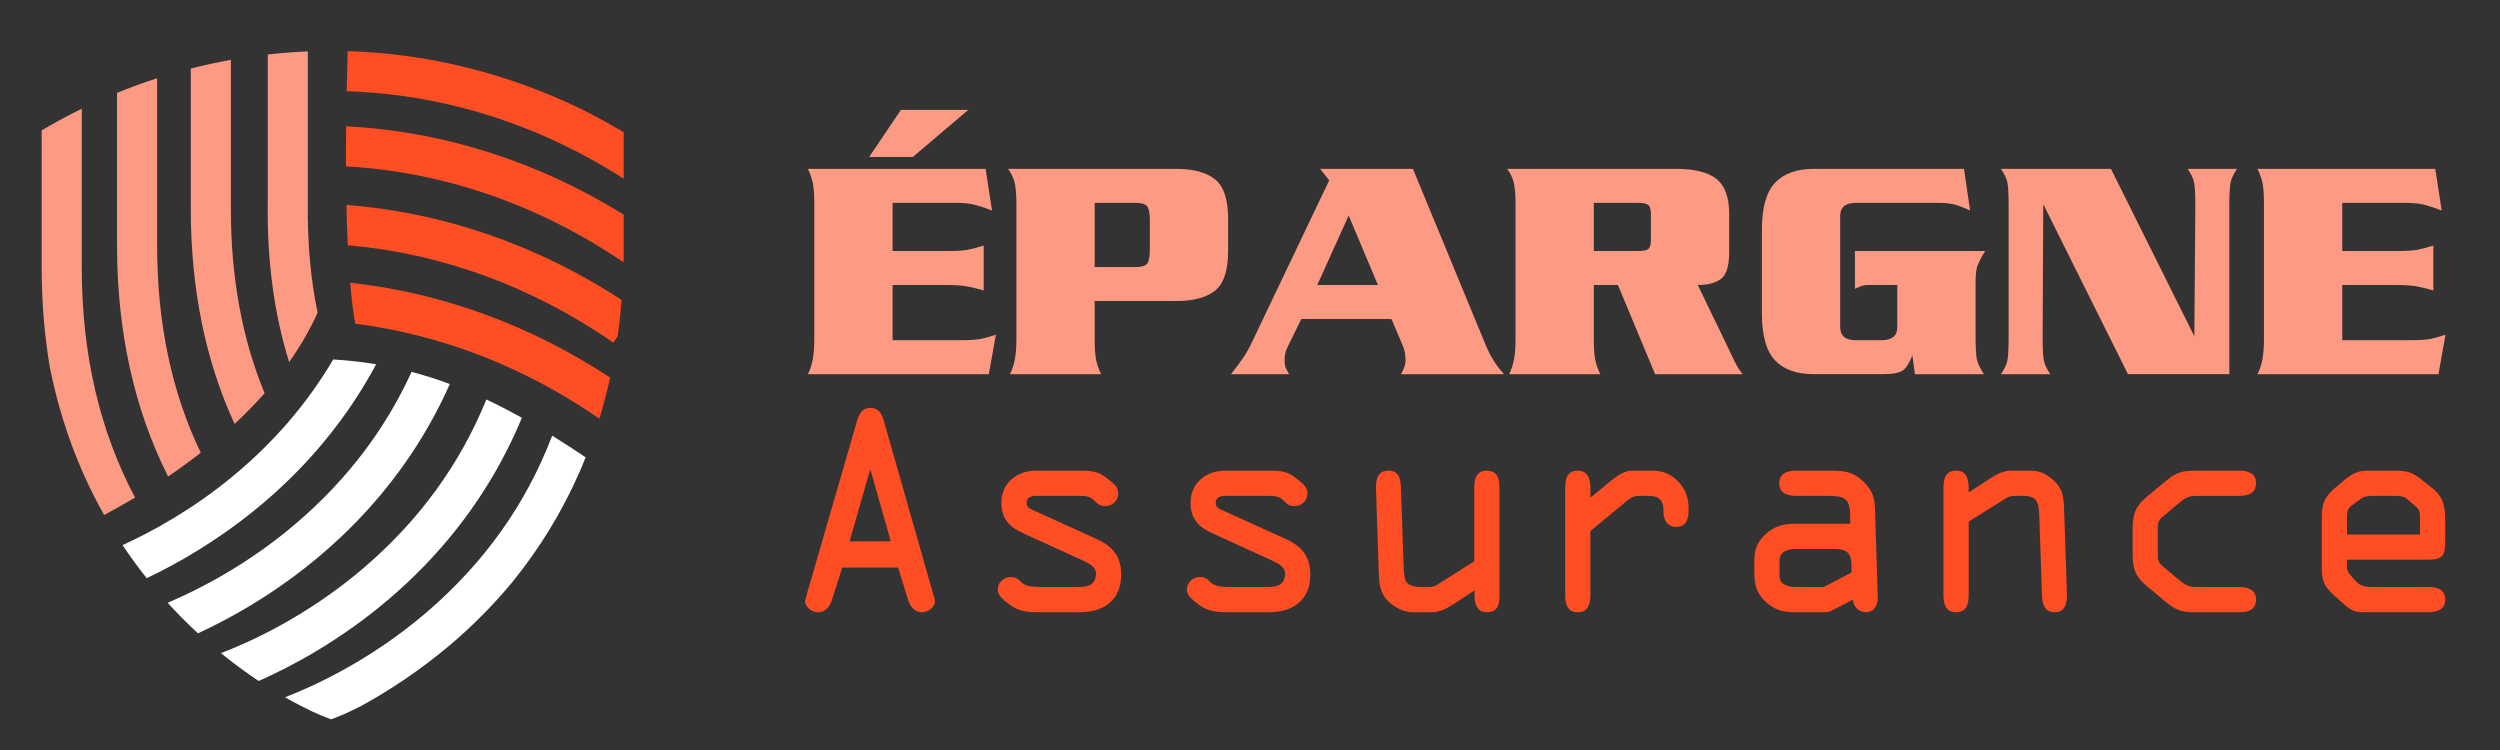
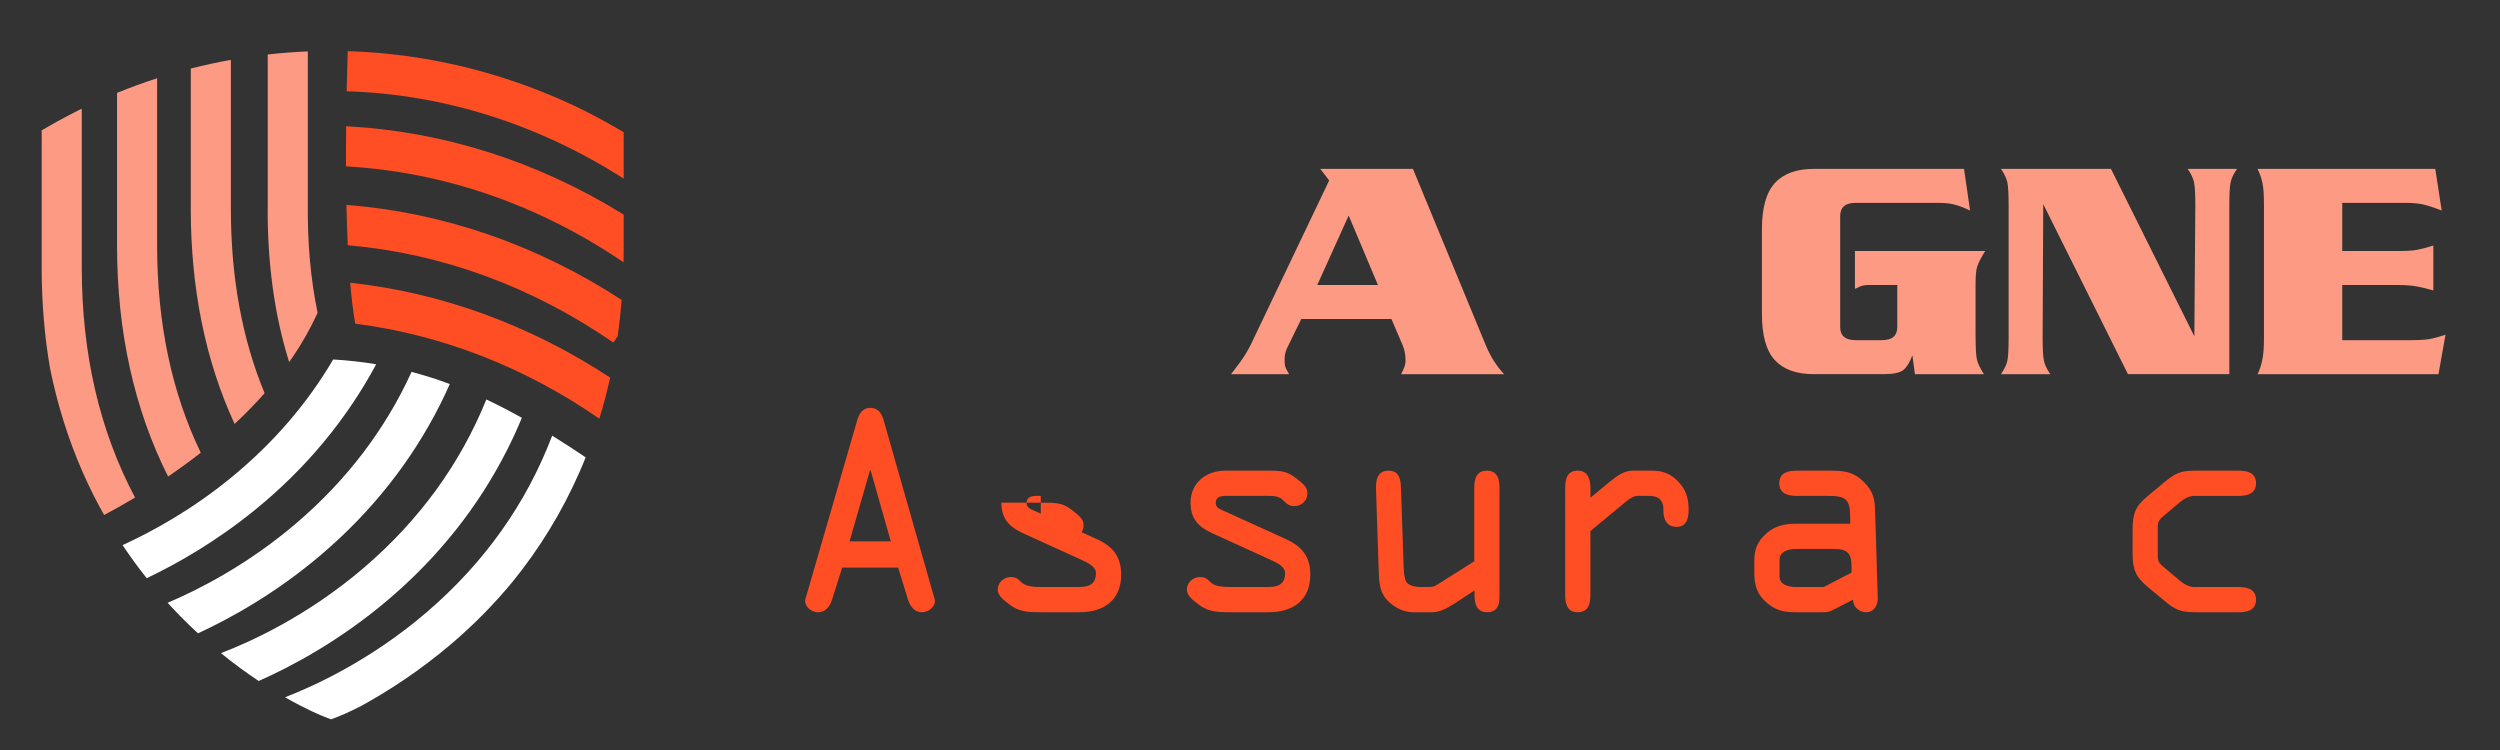
<svg xmlns="http://www.w3.org/2000/svg" version="1.1" id="Calque_1" x="0px" y="0px" width="200px" height="60px" viewBox="0 0 200 60" enable-background="new 0 0 200 60" xml:space="preserve">
  <rect x="0" y="0" width="200" height="60" fill="#333333" stroke="none" />
  <g>
    <path fill="#FF4D24" d="M68.552,33.704c0.167-0.567,0.399-1.072,1.072-1.072c0.693,0,0.945,0.525,1.092,1.072l4.055,14.225   c0.147,0.504-0.42,1.051-1.008,1.051c-0.651,0-0.988-0.547-1.135-1.051l-0.777-2.521h-4.476l-0.798,2.521   c-0.147,0.504-0.483,1.051-1.134,1.051c-0.588,0-1.156-0.547-1.009-1.051L68.552,33.704z M69.645,37.611h-0.042l-1.639,5.694h3.299   L69.645,37.611z" />
-     <path fill="#FF4D24" d="M83.264,39.671c-0.42,0-1.135-0.084-1.135,0.568c0,0.335,0.252,0.462,0.546,0.587l5.043,2.291   c1.303,0.589,1.975,1.408,1.975,2.857c0,2.038-1.387,3.005-3.32,3.005h-3.11c-1.05,0-1.765-0.043-2.521-0.631   c-0.379-0.295-0.925-0.672-0.925-1.176c0-0.567,0.484-1.01,1.051-1.01c0.315,0,0.546,0.105,0.777,0.357   c0.357,0.399,0.988,0.441,1.618,0.441h2.732c0.714,0,1.681,0.063,1.681-1.113c0-0.484-0.589-0.798-1.051-1.009l-4.749-2.165   c-1.114-0.504-1.765-1.154-1.765-2.457c0-1.597,1.261-2.564,2.774-2.564h3.446c1.114,0,1.576,0.063,2.333,0.694   c0.378,0.314,0.798,0.566,0.798,1.134s-0.484,1.01-1.03,1.01c-0.378,0-0.609-0.148-0.861-0.421   c-0.336-0.357-0.693-0.399-1.24-0.399H83.264z" />
+     <path fill="#FF4D24" d="M83.264,39.671c-0.42,0-1.135-0.084-1.135,0.568c0,0.335,0.252,0.462,0.546,0.587l5.043,2.291   c1.303,0.589,1.975,1.408,1.975,2.857c0,2.038-1.387,3.005-3.32,3.005h-3.11c-1.05,0-1.765-0.043-2.521-0.631   c-0.379-0.295-0.925-0.672-0.925-1.176c0-0.567,0.484-1.01,1.051-1.01c0.315,0,0.546,0.105,0.777,0.357   c0.357,0.399,0.988,0.441,1.618,0.441h2.732c0.714,0,1.681,0.063,1.681-1.113c0-0.484-0.589-0.798-1.051-1.009l-4.749-2.165   c-1.114-0.504-1.765-1.154-1.765-2.457h3.446c1.114,0,1.576,0.063,2.333,0.694   c0.378,0.314,0.798,0.566,0.798,1.134s-0.484,1.01-1.03,1.01c-0.378,0-0.609-0.148-0.861-0.421   c-0.336-0.357-0.693-0.399-1.24-0.399H83.264z" />
    <path fill="#FF4D24" d="M98.396,39.671c-0.42,0-1.135-0.084-1.135,0.568c0,0.335,0.252,0.462,0.546,0.587l5.043,2.291   c1.302,0.589,1.975,1.408,1.975,2.857c0,2.038-1.387,3.005-3.32,3.005h-3.109c-1.05,0-1.765-0.043-2.521-0.631   c-0.379-0.295-0.925-0.672-0.925-1.176c0-0.567,0.484-1.01,1.051-1.01c0.315,0,0.546,0.105,0.777,0.357   c0.357,0.399,0.988,0.441,1.618,0.441h2.731c0.715,0,1.682,0.063,1.682-1.113c0-0.484-0.589-0.798-1.051-1.009l-4.749-2.165   c-1.114-0.504-1.765-1.154-1.765-2.457c0-1.597,1.261-2.564,2.774-2.564h3.445c1.113,0,1.575,0.063,2.333,0.694   c0.377,0.314,0.798,0.566,0.798,1.134s-0.483,1.01-1.03,1.01c-0.377,0-0.608-0.148-0.86-0.421c-0.337-0.357-0.694-0.399-1.24-0.399   H98.396z" />
    <path fill="#FF4D24" d="M119.957,47.487c0,0.463,0.084,1.492-0.987,1.492c-0.861,0-1.01-0.715-1.01-1.408v-0.337l-1.638,1.073   c-0.651,0.419-1.198,0.672-1.744,0.672h-1.491c-0.567,0-1.198-0.168-1.87-0.735c-0.904-0.777-0.883-1.639-0.925-2.731l-0.21-6.347   c-0.021-0.735,0.083-1.513,1.008-1.513c0.862,0,0.967,0.735,0.987,1.388l0.211,6.198c0.021,0.462,0.041,1.008,0.21,1.303   c0.168,0.294,0.693,0.42,1.176,0.42h0.673c0.231,0,0.441-0.063,0.631-0.189l2.963-1.87v-5.861c0-0.693,0.146-1.388,1.008-1.388   c0.862,0,1.009,0.694,1.009,1.388V47.487z" />
    <path fill="#FF4D24" d="M125.214,39.146c0-0.736,0.084-1.493,1.008-1.493c0.8,0,1.01,0.673,1.01,1.345v0.82l1.575-1.303   c0.567-0.462,1.156-0.862,1.786-0.862h1.618c0.777,0,1.429,0.253,1.975,0.799c0.672,0.673,0.904,1.366,0.904,2.291   c0,0.692-0.127,1.407-0.988,1.407c-0.735,0-1.029-0.588-1.029-1.24c0-0.336,0-0.588-0.21-0.882   c-0.252-0.357-0.735-0.357-1.219-0.357h-0.588c-0.379,0-0.651,0.189-1.01,0.483l-2.814,2.332v5.105c0,0.694-0.147,1.388-1.01,1.388   c-0.86,0-1.008-0.693-1.008-1.388V39.146z" />
    <path fill="#FF4D24" d="M143.729,39.671c-0.588,0-1.387-0.126-1.387-1.009c0-0.86,0.714-1.009,1.387-1.009h2.773   c1.051,0,1.808,0.105,2.606,0.904c0.777,0.777,0.881,1.387,0.902,2.396l0.211,6.849c0.021,0.589-0.273,1.178-0.946,1.178   c-0.525,0-1.05-0.441-1.029-1.009l-1.387,0.714c-0.567,0.295-0.589,0.295-1.239,0.295h-1.934c-0.903,0-1.555-0.105-2.291-0.715   c-0.84-0.693-1.05-1.429-1.05-2.479v-0.883c0-0.966,0.23-1.575,0.988-2.247c0.692-0.609,1.47-0.758,2.353-0.758h4.329v-0.462   c0-1.512-0.337-1.765-1.787-1.765H143.729z M143.708,43.915c-0.547,0-1.345,0.147-1.345,0.883v1.345   c0,0.672,0.819,0.819,1.303,0.819h2.228l2.227-1.155v-0.442c0-1.112-0.315-1.449-1.429-1.449H143.708z" />
-     <path fill="#FF4D24" d="M157.495,41.73v5.861c0,0.694-0.147,1.388-1.01,1.388c-0.86,0-1.008-0.693-1.008-1.388v-8.445   c0-0.736,0.084-1.493,1.008-1.493c0.904,0,1.01,0.757,1.01,1.472v0.231v0.042l1.639-1.072c0.525-0.336,1.093-0.673,1.743-0.673   h1.493c0.777,0,1.26,0.21,1.87,0.735c0.902,0.777,0.86,1.64,0.902,2.731l0.211,6.347c0.021,0.714-0.084,1.513-0.988,1.513   c-0.819,0-0.987-0.693-1.008-1.366l-0.21-6.22c-0.042-1.239-0.147-1.723-1.366-1.723h-0.673c-0.21,0-0.42,0.063-0.63,0.189   L157.495,41.73z" />
    <path fill="#FF4D24" d="M170.609,42.34c0-1.24,0.23-1.849,1.198-2.647l1.491-1.24c0.946-0.777,1.429-0.799,2.606-0.799h3.193   c0.672,0,1.387,0.148,1.387,1.009c0,0.883-0.8,1.009-1.387,1.009h-3.552c-0.399,0-0.798,0.21-1.155,0.505l-1.219,1.029   c-0.315,0.252-0.546,0.462-0.546,0.861v2.5c0,0.399,0.23,0.609,0.546,0.861l1.219,1.029c0.357,0.295,0.756,0.505,1.155,0.505h3.552   c0.587,0,1.387,0.126,1.387,1.009c0,0.861-0.715,1.009-1.387,1.009h-3.193c-1.178,0-1.66-0.021-2.606-0.799l-1.491-1.239   c-0.968-0.799-1.198-1.408-1.198-2.648V42.34z" />
-     <path fill="#FF4D24" d="M189.438,48.979c-0.839,0-1.176,0-1.807-0.547l-0.861-0.756c-0.799-0.715-1.029-1.177-1.029-2.27v-3.887   c0-1.072,0.147-1.702,0.988-2.417l0.714-0.609c0.945-0.819,1.408-0.841,2.228-0.841h1.849c0.987,0,1.449,0.105,2.227,0.735   l0.819,0.652c0.926,0.734,1.052,1.512,1.052,2.626v1.618c0,1.155-0.189,1.492-1.387,1.492h-6.472v0.672   c0,0.188,0.146,0.44,0.294,0.588l0.504,0.547c0.273,0.294,0.672,0.378,1.346,0.378h4.328c0.672,0,1.387,0.147,1.387,1.009   c0,0.882-0.799,1.009-1.387,1.009H189.438z M187.759,42.76h5.841v-1.219c0-0.378,0.021-0.693-0.252-0.945l-0.777-0.672   c-0.252-0.231-0.651-0.253-0.967-0.253h-1.701c-0.379,0-0.694,0-1.03,0.231l-0.693,0.504c-0.252,0.189-0.42,0.337-0.42,0.924V42.76   z" />
  </g>
  <path fill="#FD9A83" d="M4,29.45c-0.442-2.571-0.665-5.246-0.665-8.018V10.428l0.545-0.314c0.872-0.503,1.76-0.976,2.662-1.418  v12.737c0,6.892,1.431,13.032,4.261,18.372c-0.848,0.506-1.677,0.97-2.473,1.396c-0.624-1.104-1.194-2.242-1.708-3.412  C5.465,35.159,4.591,32.373,4,29.45z M9.363,19.636c0,6.889,1.374,13.105,4.084,18.485c0.873-0.595,1.75-1.228,2.614-1.903  c-2.321-4.807-3.492-10.345-3.492-16.582V6.26C11.487,6.609,10.417,7,9.363,7.43V19.636z M15.263,16.728  c0,6.377,1.178,12.149,3.504,17.187c0.834-0.776,1.64-1.597,2.401-2.46c-1.794-4.331-2.698-9.248-2.698-14.727V4.788  c-1.078,0.193-2.147,0.426-3.207,0.697V16.728z M21.419,16.227c-0.059,4.655,0.516,8.918,1.713,12.742  c0.873-1.24,1.644-2.557,2.275-3.95c-0.559-2.697-0.821-5.618-0.781-8.762V4.113c-1.073,0.044-2.142,0.125-3.207,0.246V16.227z" />
  <path fill="#FFFFFF" d="M41.009,46.537c2.164-2.662,3.955-5.594,5.342-8.749c0.175-0.395,0.34-0.798,0.502-1.201  c-0.898-0.604-1.789-1.183-2.678-1.733C42.1,40.3,38.743,45.029,34.123,48.988c-4.515,3.871-9.086,5.932-11.321,6.793  c1.801,1.031,3.001,1.502,3.107,1.542l0.578,0.224l0.578-0.224c0.079-0.03,0.752-0.294,1.824-0.844  c2.18-1.196,4.692-2.818,7.214-4.964C37.906,49.98,39.543,48.315,41.009,46.537z M31.1,47.938c4.004-3.409,7.196-7.438,9.487-11.979  c0.418-0.827,0.805-1.673,1.162-2.536c-0.941-0.524-1.885-1.015-2.84-1.466c-2.093,5.162-5.36,9.659-9.79,13.456  c-4.599,3.94-9.258,6.008-11.445,6.837c1.062,0.864,2.083,1.605,3.023,2.229C23.352,53.305,27.216,51.246,31.1,47.938z   M25.713,44.36c4.003-3.408,7.195-7.438,9.486-11.977c0.275-0.547,0.538-1.101,0.786-1.661c-0.998-0.371-2.015-0.697-3.058-0.972  c-2.097,4.59-5.164,8.63-9.196,12.083c-3.919,3.358-7.881,5.356-10.32,6.39c0.336,0.367,0.678,0.732,1.029,1.089  c0.467,0.475,0.935,0.926,1.399,1.354C18.464,49.455,22.081,47.453,25.713,44.36z M30.094,29.142  c-1.11-0.186-2.254-0.316-3.438-0.384c-2.089,3.553-4.82,6.717-8.19,9.472c-3.128,2.561-6.263,4.282-8.659,5.379  c0.604,0.907,1.248,1.791,1.93,2.647c2.474-1.177,5.548-2.935,8.651-5.455C24.439,37.512,27.704,33.588,30.094,29.142z" />
  <path fill="#FF4D24" d="M27.734,7.301c7.748,0.234,15.353,2.633,22.161,6.992v-3.716l-0.802-0.463c-1.039-0.6-2.1-1.156-3.181-1.669  c-5.332-2.491-10.996-3.947-16.755-4.291c-0.032-0.003-0.064-0.004-0.096-0.006c-0.235-0.014-0.47-0.025-0.705-0.035  c-0.065-0.002-0.131-0.005-0.197-0.007c-0.114-0.004-0.229-0.007-0.343-0.01C27.786,5.119,27.758,6.195,27.734,7.301z M27.678,13.31  c7.801,0.434,15.425,3.064,22.205,7.675c0.006-0.341,0.012-0.683,0.012-1.026v-2.79c-6.854-4.25-14.446-6.667-22.204-7.069  C27.679,11.164,27.674,12.24,27.678,13.31z M27.714,16.393c0.023,1.106,0.058,2.189,0.105,3.227  c7.477,0.643,14.759,3.301,21.25,7.787l0.341-0.494c0.138-0.959,0.244-1.933,0.322-2.918C42.965,19.584,35.437,16.989,27.714,16.393  z M28.014,22.617c0.104,1.221,0.238,2.328,0.405,3.278c6.871,0.876,13.537,3.457,19.528,7.598c0.33-1.074,0.619-2.169,0.866-3.283  C42.406,25.997,35.313,23.415,28.014,22.617z" />
  <g>
-     <path fill="#FD9A83" d="M76.847,27.214c0.684,0,1.197-0.03,1.54-0.09c0.342-0.06,0.77-0.175,1.283-0.347l-0.564,3.157H64.631   c0.171-0.342,0.299-0.727,0.385-1.155c0.085-0.427,0.128-0.983,0.128-1.668V16.333c0-0.753-0.039-1.313-0.116-1.681   c-0.077-0.368-0.21-0.749-0.397-1.142h14.217l0.513,3.336c-0.41-0.168-0.83-0.313-1.257-0.434   c-0.428-0.121-0.958-0.182-1.591-0.182h-5.107v3.85h4.466c0.667,0,1.167-0.03,1.501-0.09c0.333-0.06,0.774-0.175,1.322-0.346v3.593   c-0.394-0.119-0.809-0.222-1.245-0.308c-0.437-0.085-0.962-0.128-1.578-0.128h-4.466v4.415H76.847z M69.533,12.56l2.54-3.772h5.39   l-4.44,3.772H69.533z" />
-     <path fill="#FD9A83" d="M87.574,27.111c0,0.753,0.039,1.313,0.116,1.681c0.077,0.368,0.209,0.749,0.397,1.142h-7.288   c0.171-0.342,0.299-0.727,0.385-1.155c0.085-0.427,0.128-0.983,0.128-1.668V16.333c0-0.753-0.047-1.326-0.141-1.72   c-0.094-0.394-0.27-0.761-0.526-1.104h13.447c1.369,0,2.404,0.278,3.105,0.834c0.702,0.556,1.053,1.612,1.053,3.169v2.566   c0,1.557-0.346,2.614-1.04,3.169c-0.693,0.556-1.732,0.834-3.118,0.834h-6.519V27.111z M87.574,21.363h3.285   c0.462,0,0.766-0.09,0.911-0.27c0.145-0.18,0.218-0.56,0.218-1.142v-2.31c0-0.582-0.073-0.962-0.218-1.142   c-0.146-0.18-0.449-0.27-0.911-0.27h-3.285V21.363z" />
    <path fill="#FD9A83" d="M104.102,25.521l-1.104,2.258c-0.153,0.308-0.231,0.633-0.231,0.975c0,0.274,0.017,0.467,0.052,0.578   c0.034,0.112,0.137,0.313,0.308,0.603h-4.645c0.497-0.633,0.864-1.137,1.104-1.514c0.239-0.376,0.496-0.864,0.77-1.463   l5.979-12.524l-0.717-0.923h7.417l5.852,14.166c0.358,0.856,0.837,1.608,1.437,2.258h-8.237c0.137-0.257,0.229-0.466,0.282-0.628   c0.051-0.163,0.076-0.312,0.076-0.449c0-0.462-0.076-0.873-0.23-1.232l-0.898-2.104H104.102z M110.235,22.8l-2.341-5.557   l-2.513,5.557H110.235z" />
-     <path fill="#FD9A83" d="M127.506,22.8v4.312c0,0.753,0.04,1.313,0.115,1.681c0.078,0.368,0.209,0.749,0.399,1.142h-7.29   c0.171-0.342,0.299-0.727,0.386-1.155c0.084-0.427,0.129-0.983,0.129-1.668V16.333c0-0.753-0.049-1.326-0.142-1.72   c-0.095-0.394-0.271-0.761-0.527-1.104h13.5c1.487,0,2.569,0.27,3.246,0.808c0.676,0.539,1.013,1.476,1.013,2.81v3.029   c0,1.095-0.213,1.809-0.641,2.143c-0.429,0.334-1.053,0.5-1.874,0.5l2.234,4.62c0.222,0.479,0.447,0.954,0.68,1.424   c0.229,0.47,0.457,0.833,0.679,1.09h-7.005l-2.977-7.134H127.506z M127.506,20.08h3.541c0.412,0,0.686-0.055,0.823-0.167   c0.135-0.111,0.204-0.363,0.204-0.757v-2.002c0-0.376-0.069-0.625-0.204-0.744c-0.138-0.12-0.411-0.18-0.823-0.18h-3.541V20.08z" />
    <path fill="#FD9A83" d="M158.815,20.08c-0.342,0.547-0.555,0.967-0.642,1.257c-0.086,0.291-0.128,0.728-0.128,1.309v4.055   c0,1.044,0.033,1.724,0.103,2.04c0.068,0.317,0.258,0.715,0.565,1.193h-5.518l-0.205-1.514c-0.206,0.564-0.445,0.958-0.719,1.18   c-0.274,0.223-0.813,0.333-1.618,0.333h-5.544c-1.384,0-2.424-0.372-3.117-1.116c-0.692-0.744-1.038-1.98-1.038-3.708v-6.775   c0-1.71,0.346-2.942,1.038-3.695c0.693-0.753,1.733-1.129,3.117-1.129h12.012l0.487,3.336c-0.393-0.193-0.774-0.344-1.142-0.453   s-0.825-0.163-1.373-0.163h-6.647c-0.82,0-1.231,0.351-1.231,1.052v8.879c0,0.702,0.411,1.053,1.231,1.053h2.105   c0.82,0,1.232-0.351,1.232-1.053V22.8h-2.336c-0.24,0-0.449,0.039-0.628,0.115c-0.182,0.077-0.323,0.142-0.424,0.193V20.08H158.815   z" />
    <path fill="#FD9A83" d="M163.46,16.333l-0.05,10.65c0,0.923,0.033,1.548,0.103,1.873c0.068,0.325,0.239,0.685,0.513,1.078h-3.953   c0.274-0.393,0.445-0.752,0.516-1.078c0.067-0.325,0.101-0.95,0.101-1.873V16.461c0-0.924-0.033-1.548-0.101-1.874   c-0.07-0.324-0.241-0.684-0.516-1.078h8.803l6.672,13.396l0.078-10.445c0-0.924-0.033-1.548-0.103-1.874   c-0.068-0.324-0.239-0.684-0.513-1.078h3.953c-0.274,0.394-0.445,0.753-0.515,1.078c-0.068,0.325-0.102,0.95-0.102,1.874v13.473   h-8.11L163.46,16.333z" />
    <path fill="#FD9A83" d="M192.819,27.214c0.684,0,1.198-0.03,1.54-0.09c0.342-0.06,0.77-0.175,1.282-0.347l-0.563,3.157h-14.475   c0.171-0.342,0.3-0.727,0.384-1.155c0.087-0.427,0.129-0.983,0.129-1.668V16.333c0-0.753-0.038-1.313-0.116-1.681   c-0.076-0.368-0.209-0.749-0.396-1.142h14.218l0.513,3.336c-0.409-0.168-0.829-0.313-1.258-0.434   c-0.428-0.121-0.957-0.182-1.59-0.182h-5.107v3.85h4.466c0.667,0,1.166-0.03,1.5-0.09c0.335-0.06,0.773-0.175,1.322-0.346v3.593   c-0.395-0.119-0.808-0.222-1.244-0.308s-0.962-0.128-1.578-0.128h-4.466v4.415H192.819z" />
  </g>
</svg>